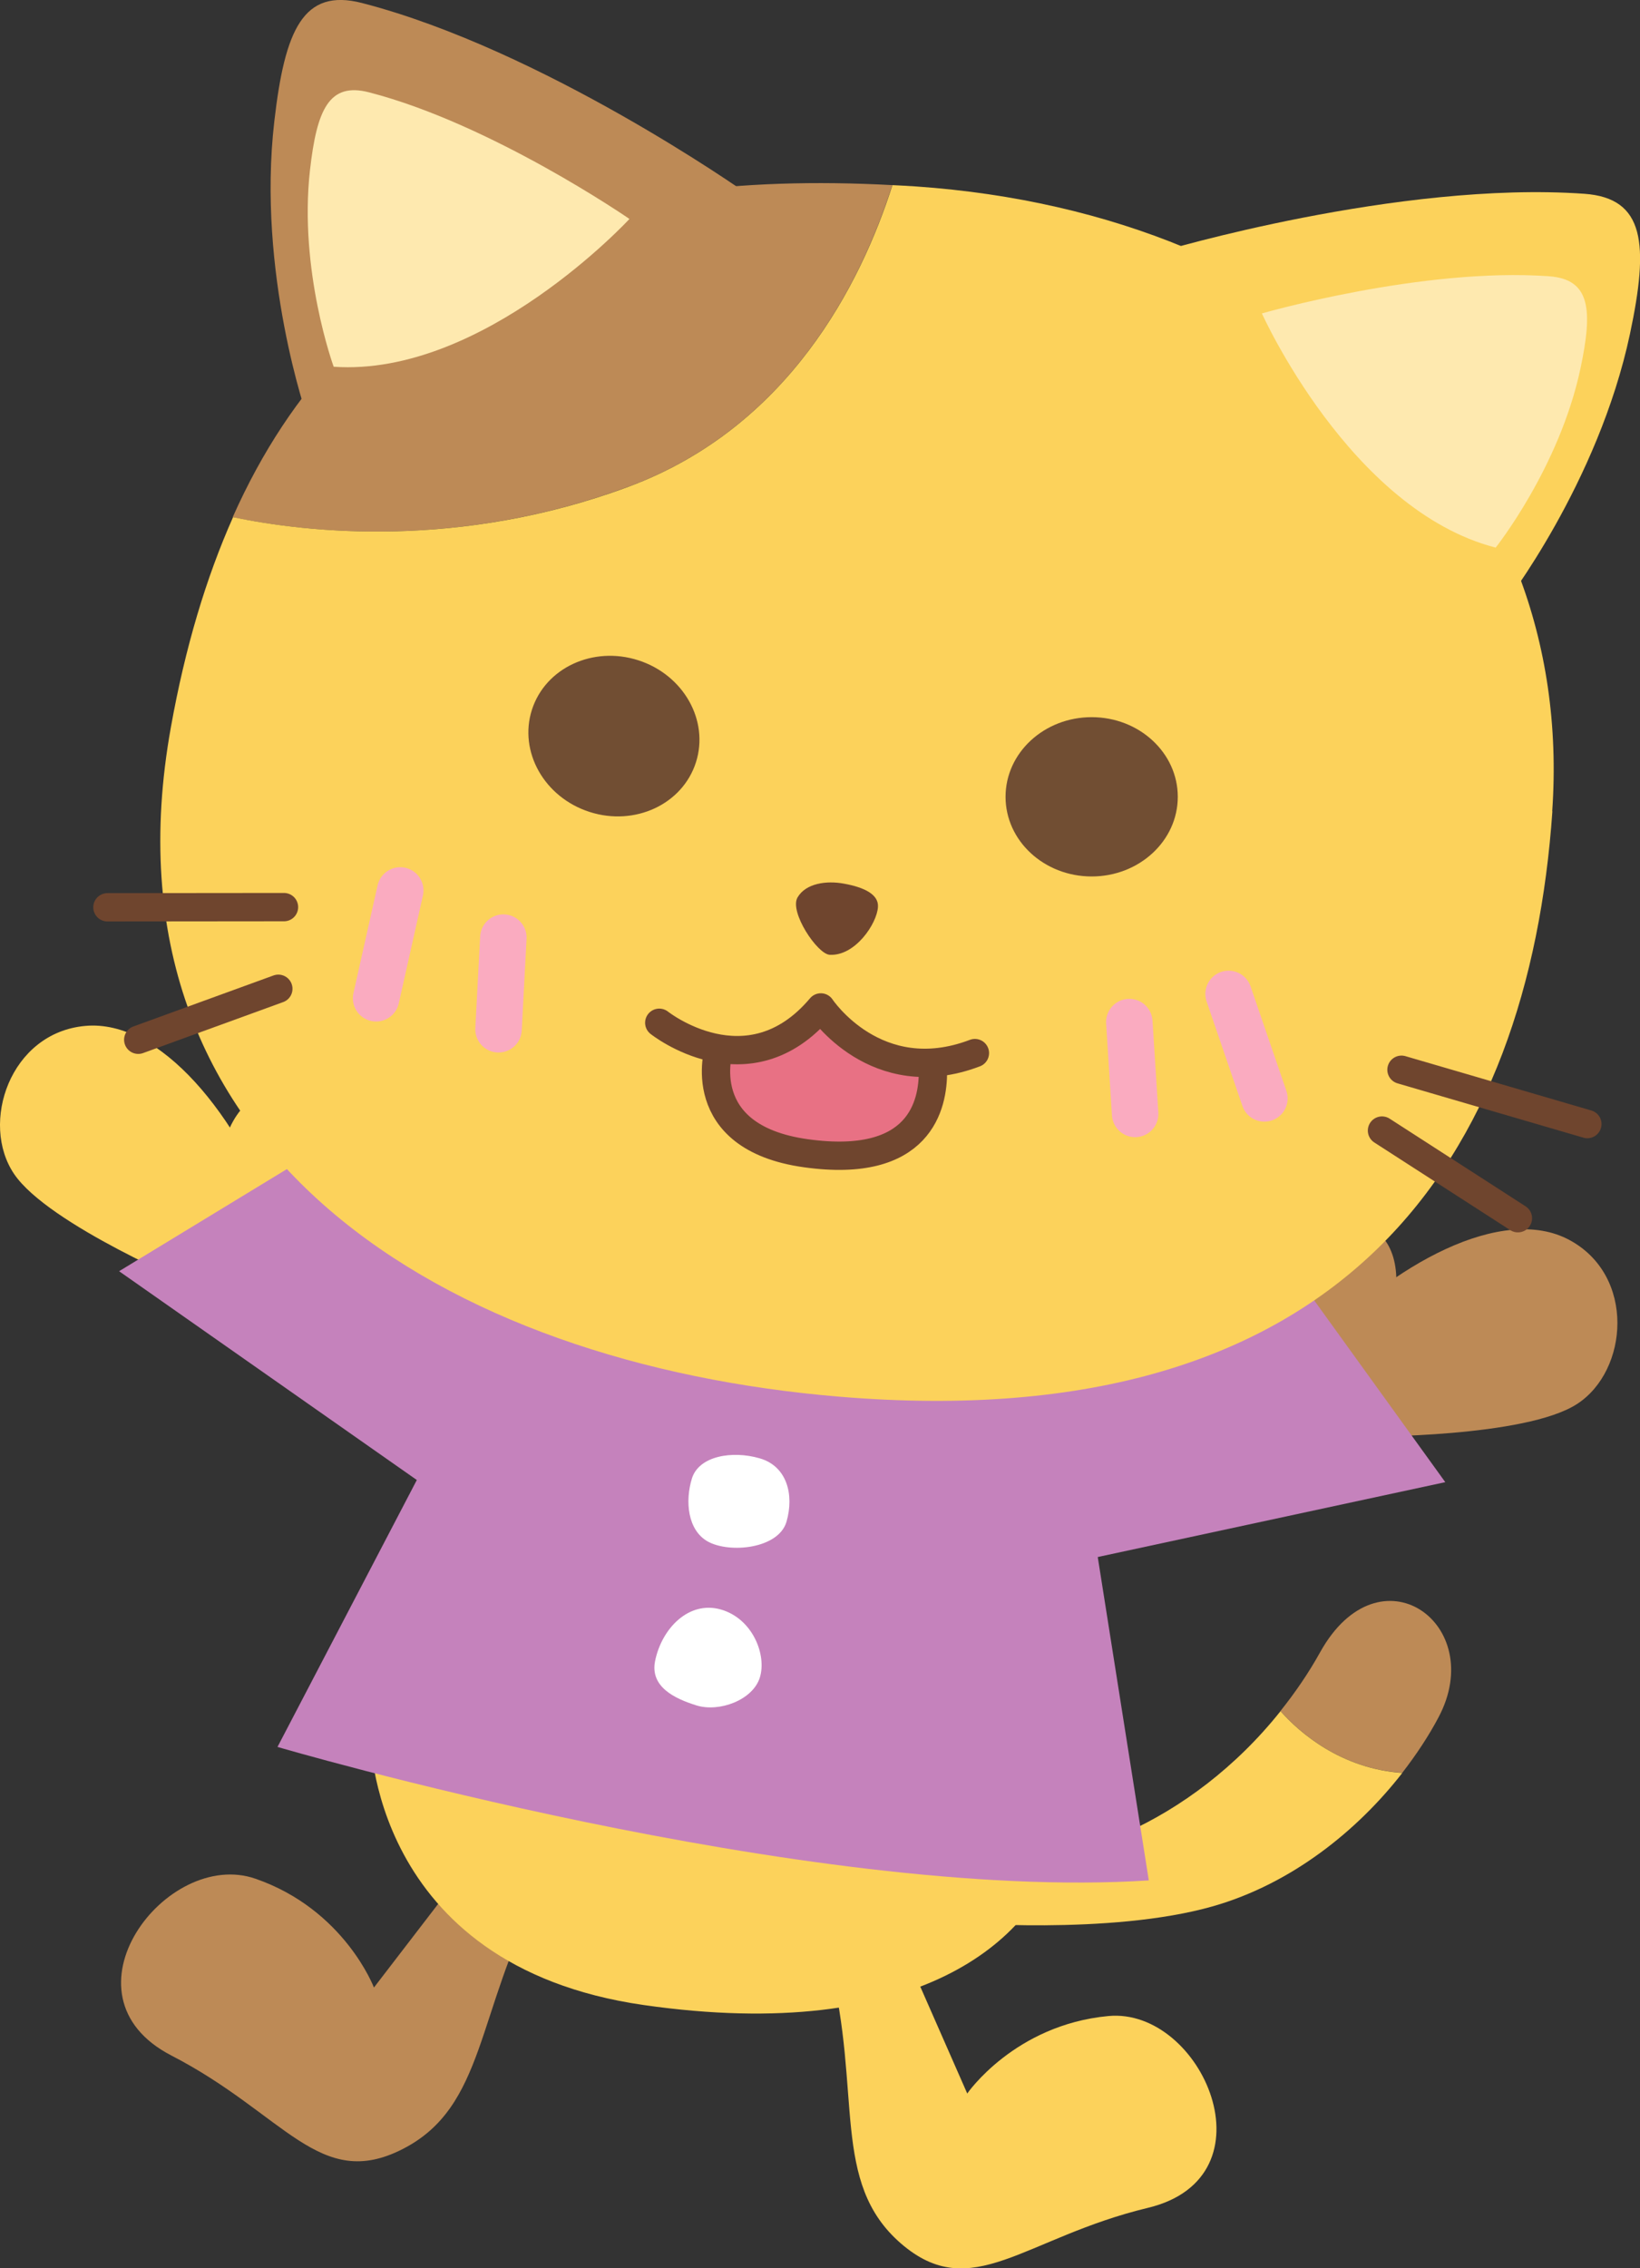
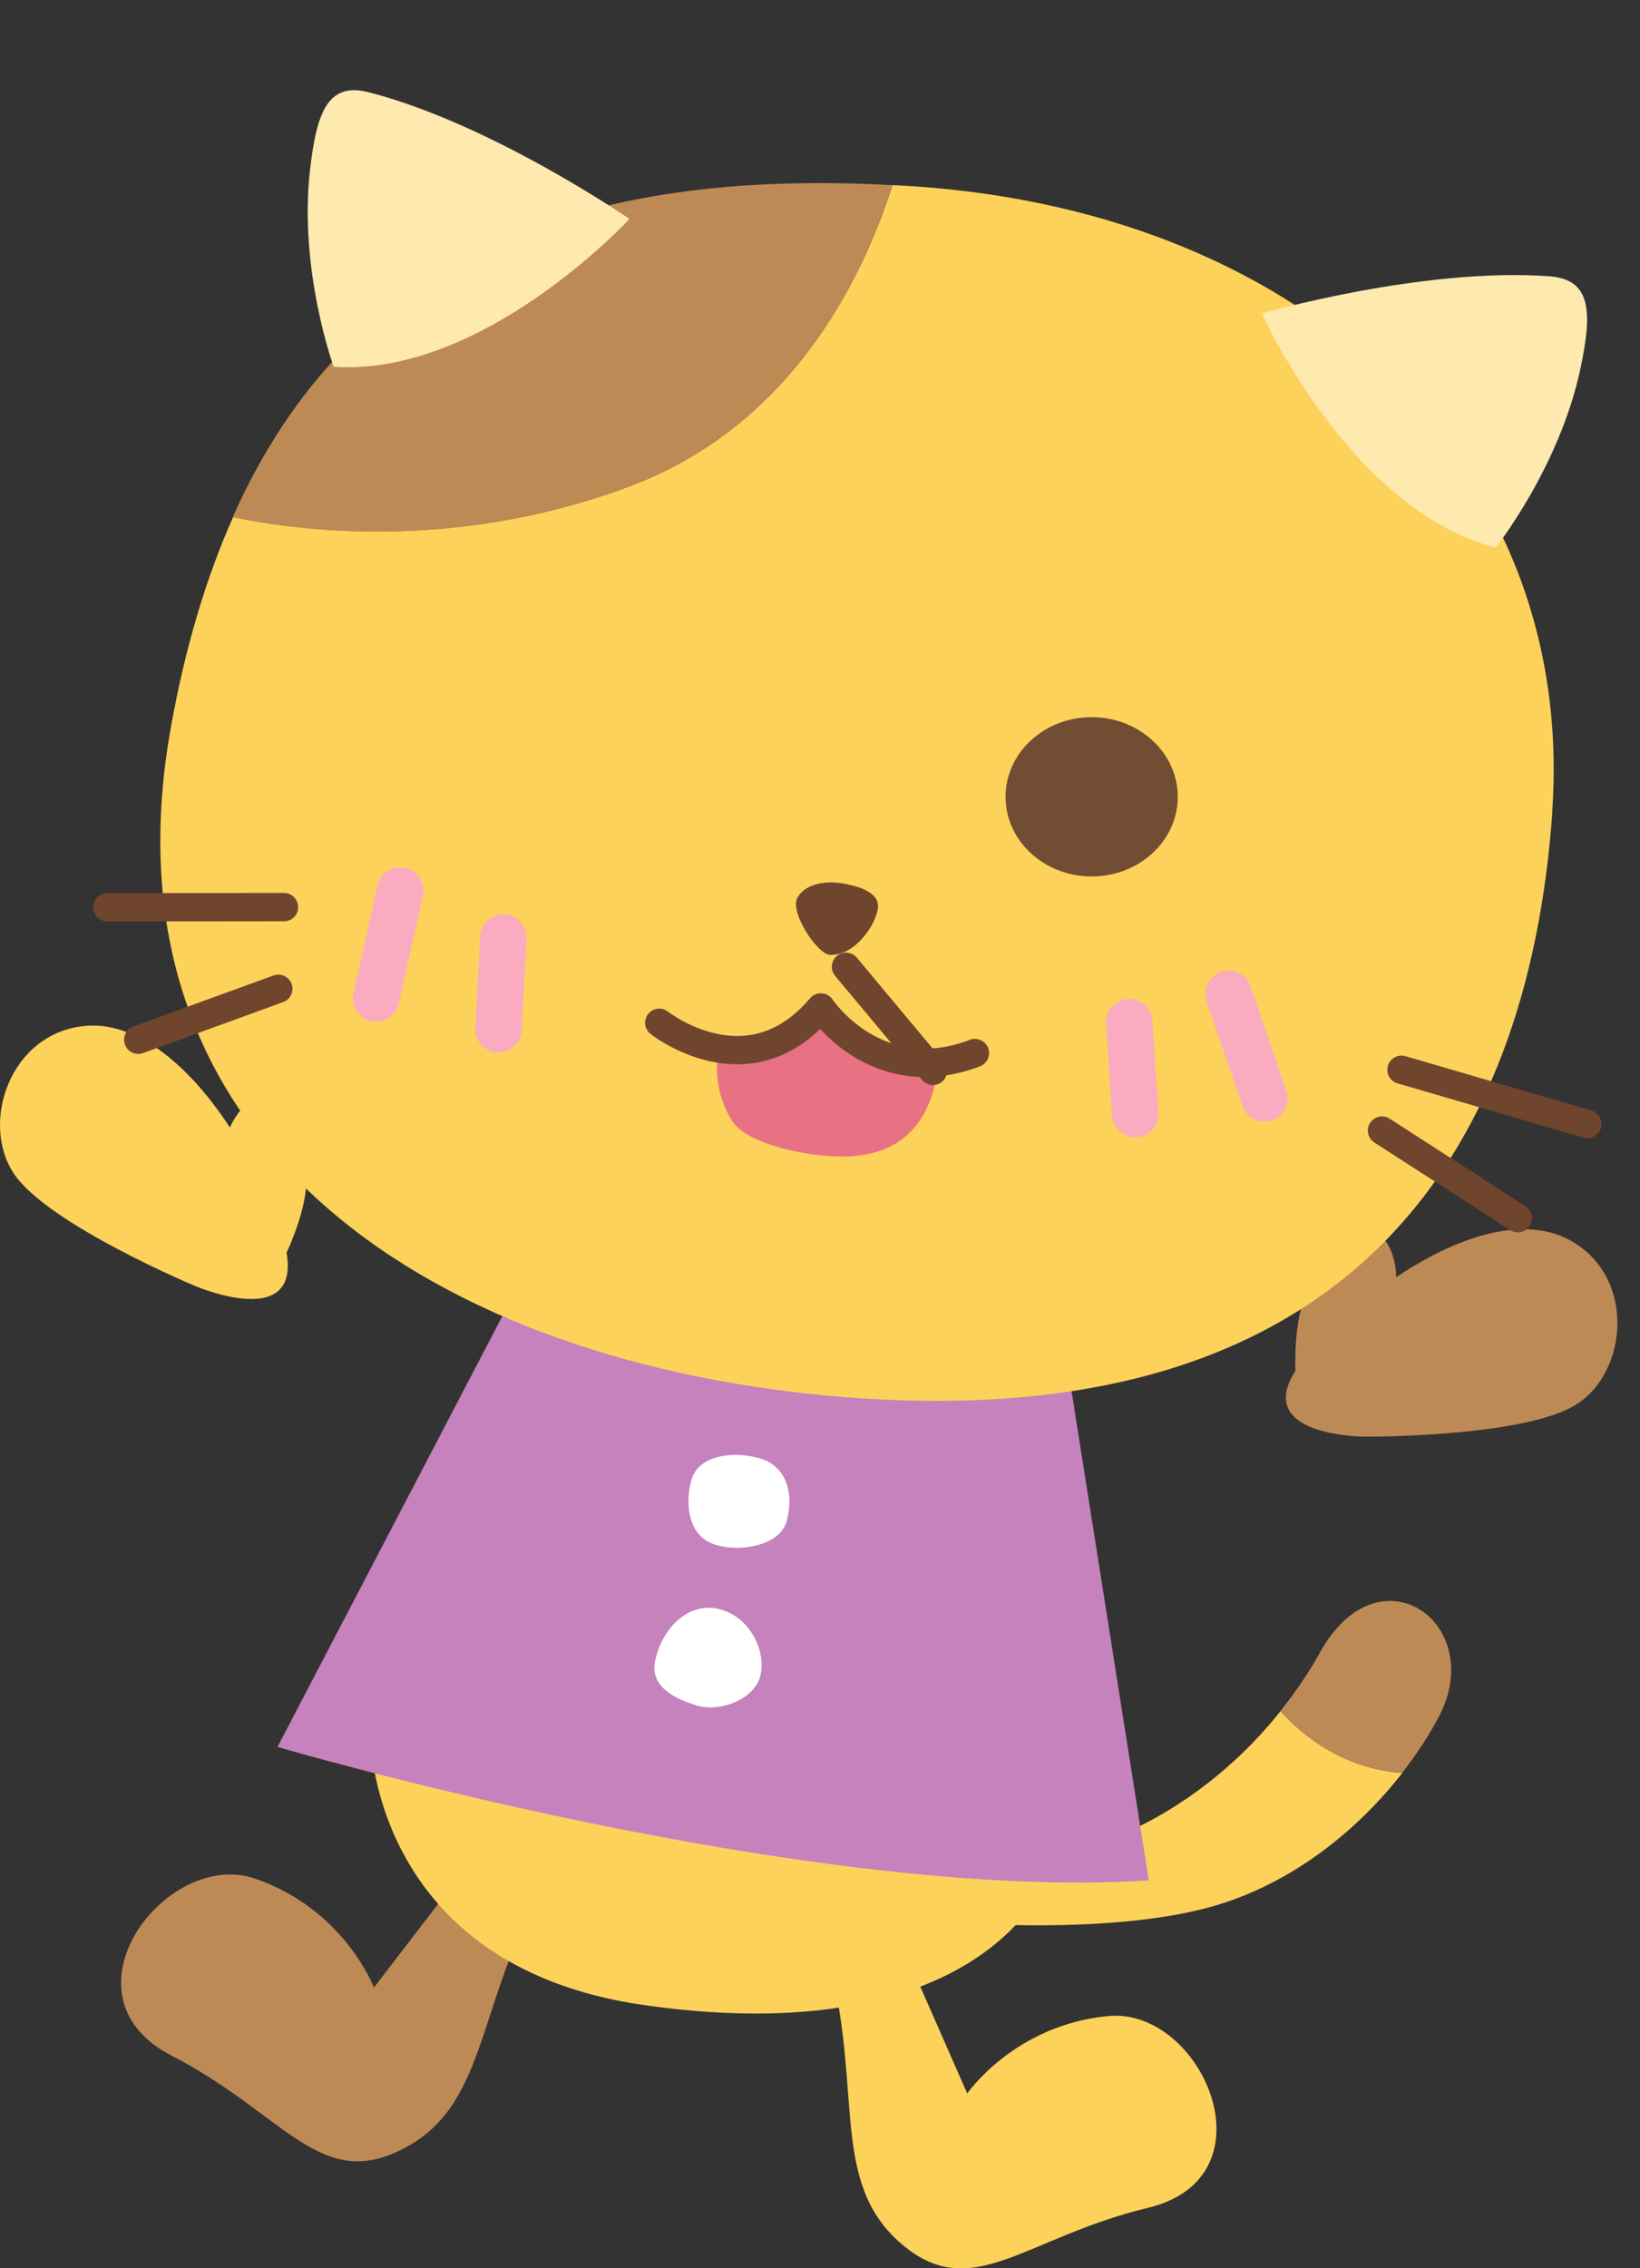
<svg xmlns="http://www.w3.org/2000/svg" id="_レイヤー_2" data-name="レイヤー 2" viewBox="0 0 98.46 136.13">
  <rect x="0" y="0" width="98.46" height="136.13" fill="#333333" stroke="none" />
  <defs>
    <style>.cls-2,.cls-3,.cls-4,.cls-5,.cls-7,.cls-8{stroke-width:0}.cls-9{stroke:#6f452e;stroke-width:1.7px}.cls-10,.cls-9{fill:none;stroke-linecap:round;stroke-linejoin:round}.cls-2{fill:#bd8a56}.cls-3{fill:#c582bc}.cls-4{fill:#fff}.cls-5{fill:#714e33}.cls-7{fill:#fee9af}.cls-8{fill:#fcd25b}.cls-10{stroke:#faabc0;stroke-width:2.79px}</style>
  </defs>
  <g id="_背景" data-name="背景">
    <path d="m28.88 110.91-6.43 8.37s-1.77-4.68-7.11-6.53c-5.35-1.86-12.08 6.98-5.05 10.61 6.81 3.51 8.89 8.17 13.89 5.61 5-2.55 4.41-8.28 8.16-15.3M84.19 106.39c.85-1.1 1.59-2.22 2.17-3.32 2.99-5.61-3.54-10.31-7.1-3.92-.71 1.28-1.52 2.45-2.39 3.54 1.15 1.28 3.62 3.46 7.31 3.7Z" class="cls-2" />
    <path d="M76.88 102.69c-5.34 6.71-13.23 9.84-18.59 8.76l-1.01 3.91s9.35.81 15.55-.96c4.71-1.35 8.66-4.53 11.36-8-3.69-.25-6.17-2.42-7.31-3.7Z" class="cls-8" />
    <path d="M82.49 80.44s1.42-1.3 1.34-3.77-1.63-3.36-2.68-3.14-2.5 3.1-3 4.87-.37 3.96-.37 3.96 2.21 1.17 4.72-1.93Z" class="cls-2" />
    <path d="M81.97 86.22s9.61.05 12.71-1.96c3.09-2 3.53-7.71-.47-9.85-3.99-2.14-10.58 1.38-15.45 6.61s3.22 5.2 3.22 5.2Z" class="cls-2" />
    <path d="M13.56 71.68s-.8-1.75.23-3.99 2.8-2.46 3.69-1.85 1.1 3.83.87 5.66-1.2 3.79-1.2 3.79-2.49.22-3.59-3.61" class="cls-8" />
    <path d="M11.79 77.21S2.92 73.51.85 70.46s-.25-8.48 4.26-8.89c4.51-.42 9.21 5.38 11.67 12.1 2.46 6.71-4.98 3.54-4.98 3.54Z" class="cls-8" />
-     <path d="M25.08 88.86 7.15 76.29l13.15-8 12.89 11.83zM65.36 93.56l21.41-4.61-9.01-12.49-16.47 5.89z" class="cls-3" />
    <path d="M22.23 104.04s-.1 13.92 16.42 16.29 23.46-3.98 24.89-9.23z" class="cls-8" />
    <path d="m53.82 115.97 4.25 9.67s2.83-4.12 8.47-4.65c5.63-.53 10.07 9.66 2.38 11.51-7.45 1.79-10.58 5.81-14.83 2.14-4.24-3.67-2.31-9.09-4.28-16.8" class="cls-8" />
    <path d="m32.22 75.04-15.56 29.8s31.79 9.34 52.31 8.01l-5.51-34.89z" class="cls-3" />
    <path d="M42.49 92.51c-1.21-.68-1.37-2.42-.95-3.78s2.43-1.69 4.07-1.21c1.63.47 2.08 2.17 1.61 3.8s-3.42 1.92-4.73 1.19M39.33 99.68c.4-1.96 2.03-3.63 3.94-3.09s2.77 2.72 2.35 4.08-2.44 2.1-3.8 1.68-2.8-1.14-2.49-2.67" class="cls-4" />
    <path d="M37.73 29.21c9.6-3.57 13.93-12.13 15.84-18.1-18.58-1-32.54 4.07-39.6 19.93 4.45.92 13.58 1.95 23.75-1.83Z" class="cls-2" />
    <path d="M93.19 48.69c1.43-20.55-14.6-35.86-38.19-37.5-.48-.03-.95-.06-1.42-.08-1.91 5.97-6.25 14.53-15.84 18.1-10.17 3.78-19.31 2.75-23.75 1.83-1.61 3.62-2.87 7.8-3.73 12.6-4.61 25.6 16.57 38.22 40.13 40.18 30.56 2.55 41.38-14.58 42.81-35.13Z" class="cls-8" />
-     <path d="M90.31 36.28s5.64-7.26 7.55-16.25c1.14-5.38.9-8.14-2.74-8.4-11.18-.79-25.39 3.46-25.39 3.46s7.74 17.8 20.58 21.18Z" class="cls-8" />
    <path d="M89.79 32.87s3.82-4.79 5.09-10.73c.76-3.56.6-5.38-1.88-5.56-7.6-.55-17.24 2.23-17.24 2.23s5.29 11.79 14.02 14.05Z" class="cls-7" />
-     <path d="M18.46 25.07s-3.05-8.67-1.99-17.8c.63-5.47 1.73-8 5.26-7.09 10.85 2.8 22.98 11.35 22.98 11.35S31.72 25.95 18.47 25.08Z" class="cls-2" />
    <path d="M20.03 22s-2.1-5.75-1.42-11.79c.41-3.62 1.14-5.29 3.54-4.67 7.38 1.9 15.64 7.6 15.64 7.6s-8.76 9.49-17.76 8.87Z" class="cls-7" />
    <path d="M49.11 60.87s-3.57 2.85-5.96 2.09c0 0-.54 2.22.82 4.33.83 1.29 3.87 1.91 5.32 2.05 2.02.19 6.36.37 7.05-5.44 0 0-4.65.52-7.23-3.03" style="fill:#e87184;stroke-width:0" />
-     <ellipse cx="36.86" cy="44.17" class="cls-5" rx="4.78" ry="5.17" transform="rotate(-72.19 36.863 44.175)" />
    <ellipse cx="65.54" cy="47.82" class="cls-5" rx="5.17" ry="4.78" />
    <path d="M49.81 57.3c-.74-.04-2.43-2.57-1.93-3.44.5-.86 1.75-1.02 2.78-.83 1.23.22 2.1.65 2.05 1.4-.06 1-1.37 2.96-2.9 2.87" style="stroke-width:0;fill:#6f452e" />
    <path d="m30.22 56.27-.29 5.5M67.8 61.34l.35 5.51M24.03 53.44l-1.45 6.47M73.76 59.65l2.15 6.27" class="cls-10" />
    <path d="M39.58 61.38s5.34 4.25 9.7-.92c0 0 3.31 5 9.25 2.74" class="cls-9" />
-     <path d="M56.01 64.27c.02 2.02-.76 5.9-7.63 4.94s-5.22-6.25-5.22-6.25M17.05 54.44l-10.6.01M16.71 59.34 8.3 62.4M84.14 64.2l11.16 3.26M82.97 67.85l8.16 5.26" class="cls-9" />
+     <path d="M56.01 64.27s-5.22-6.25-5.22-6.25M17.05 54.44l-10.6.01M16.71 59.34 8.3 62.4M84.14 64.2l11.16 3.26M82.97 67.85l8.16 5.26" class="cls-9" />
  </g>
</svg>